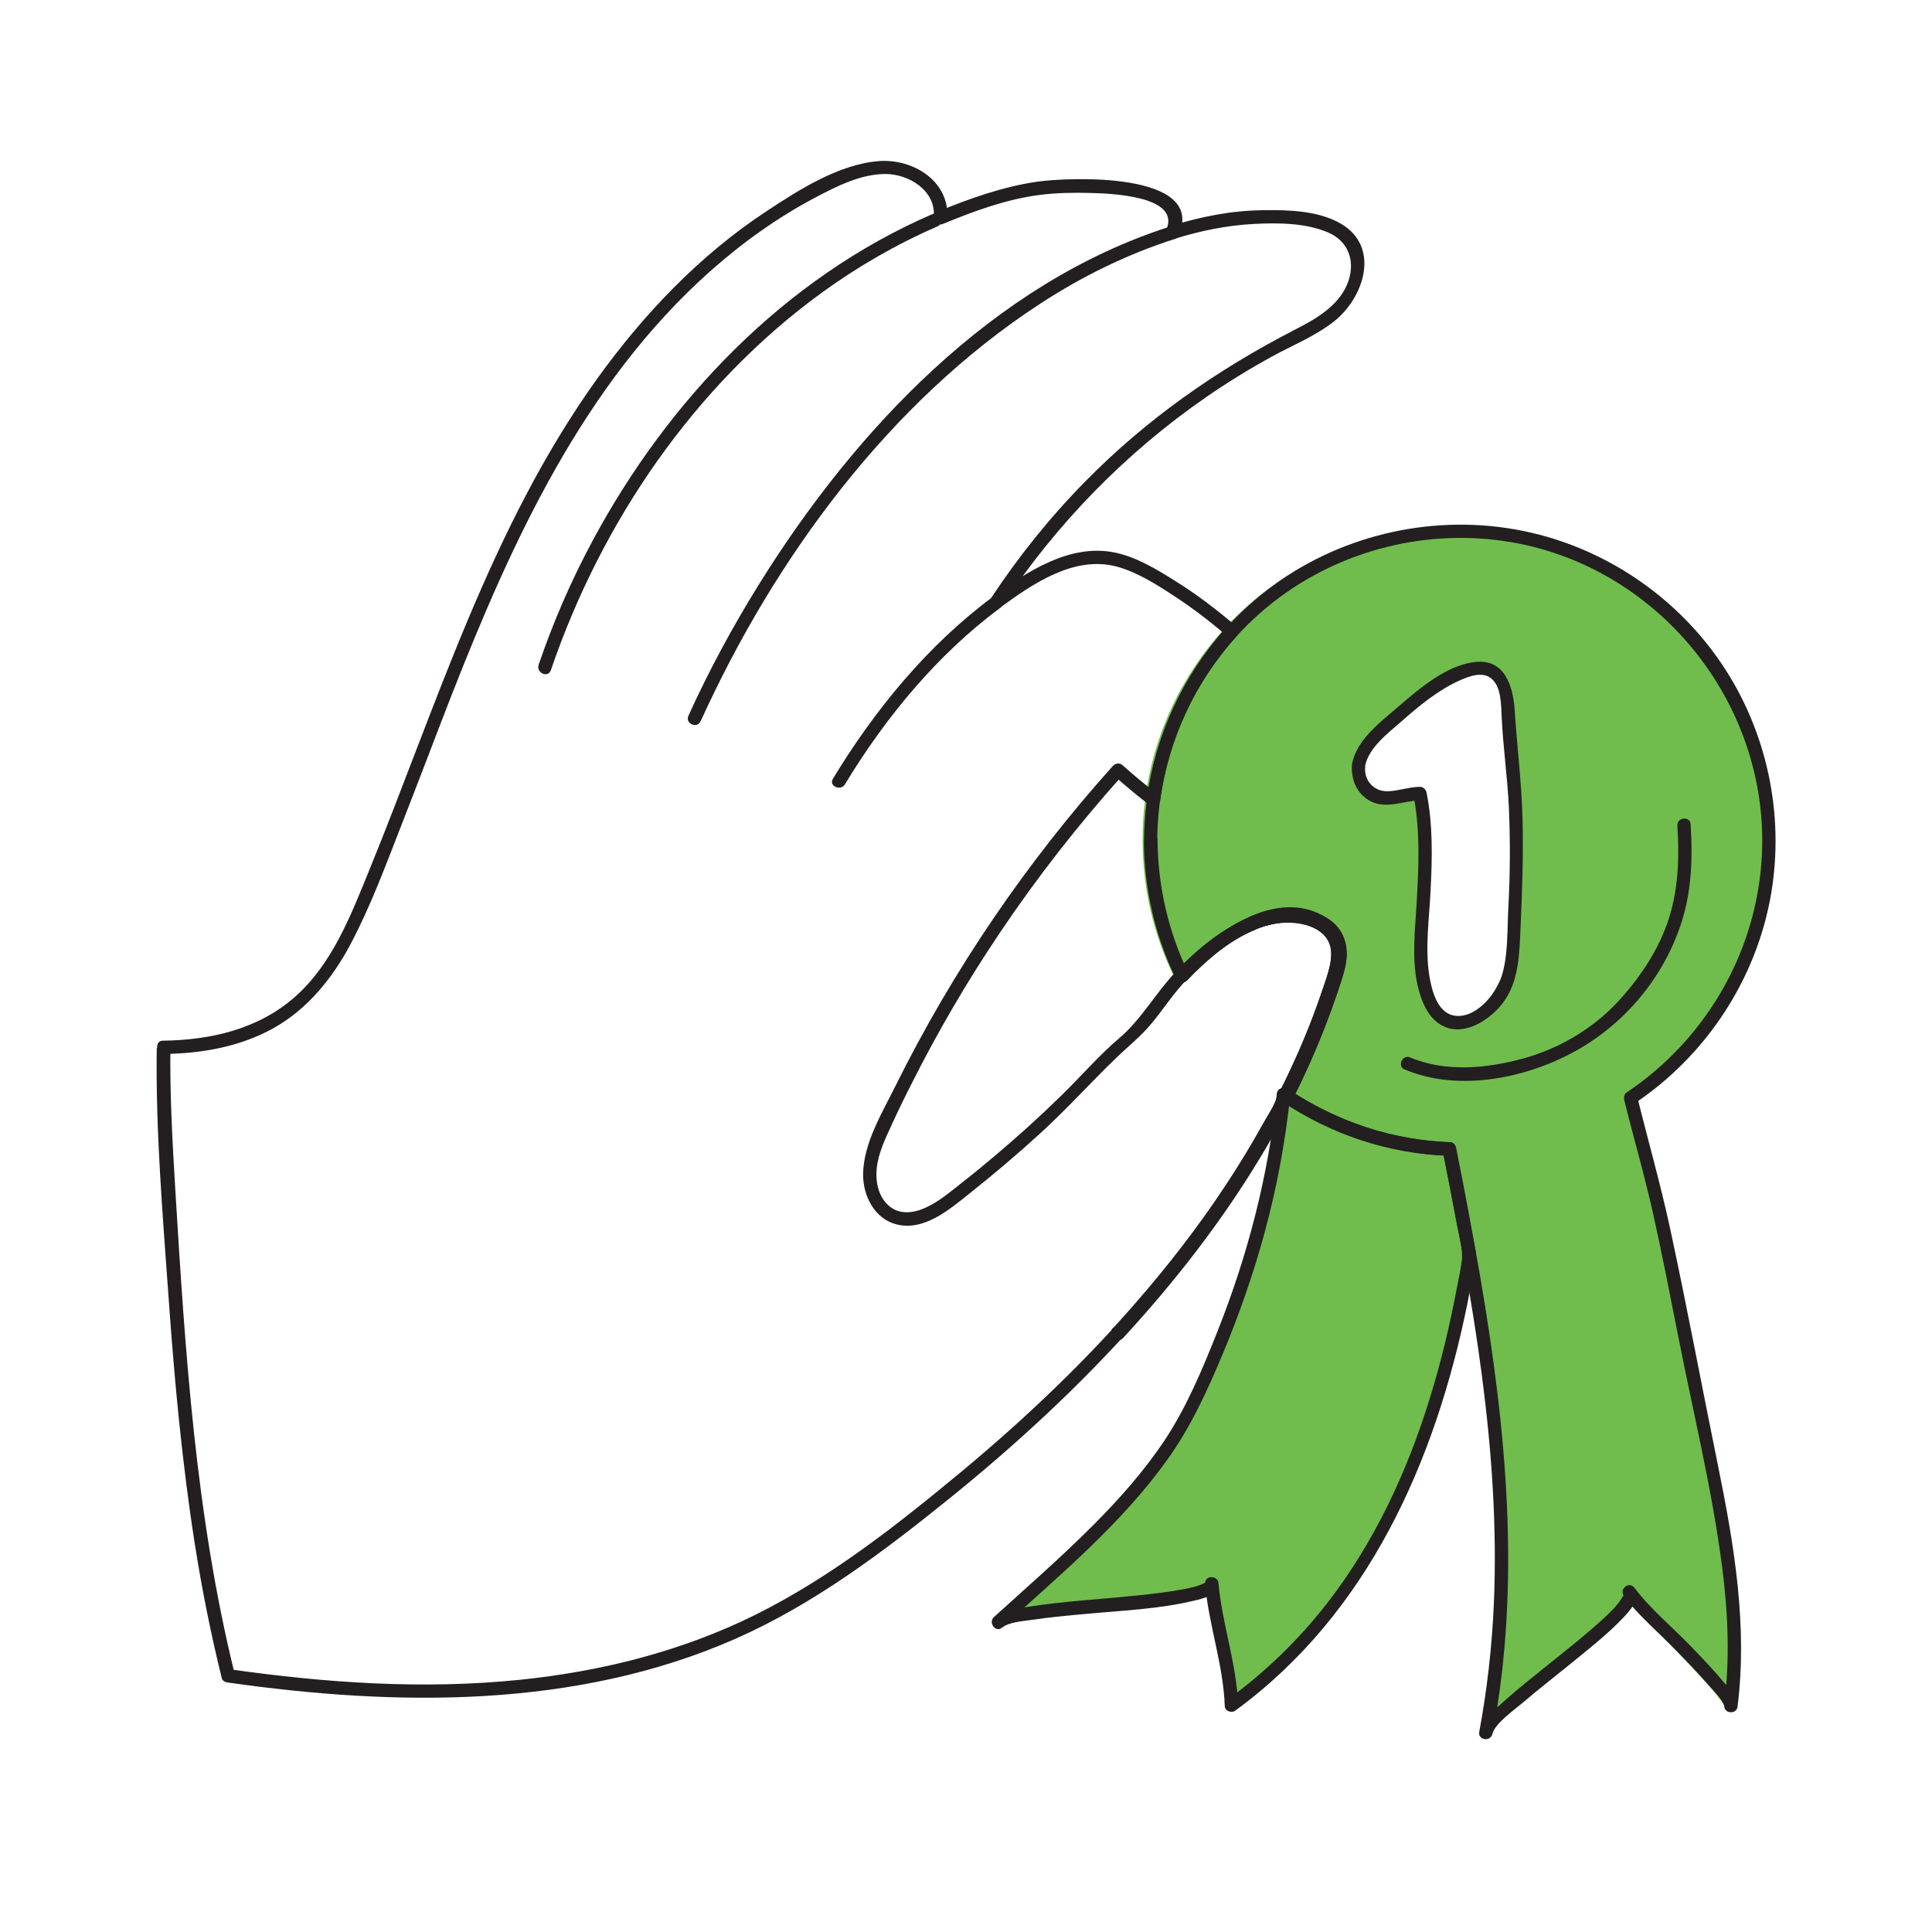
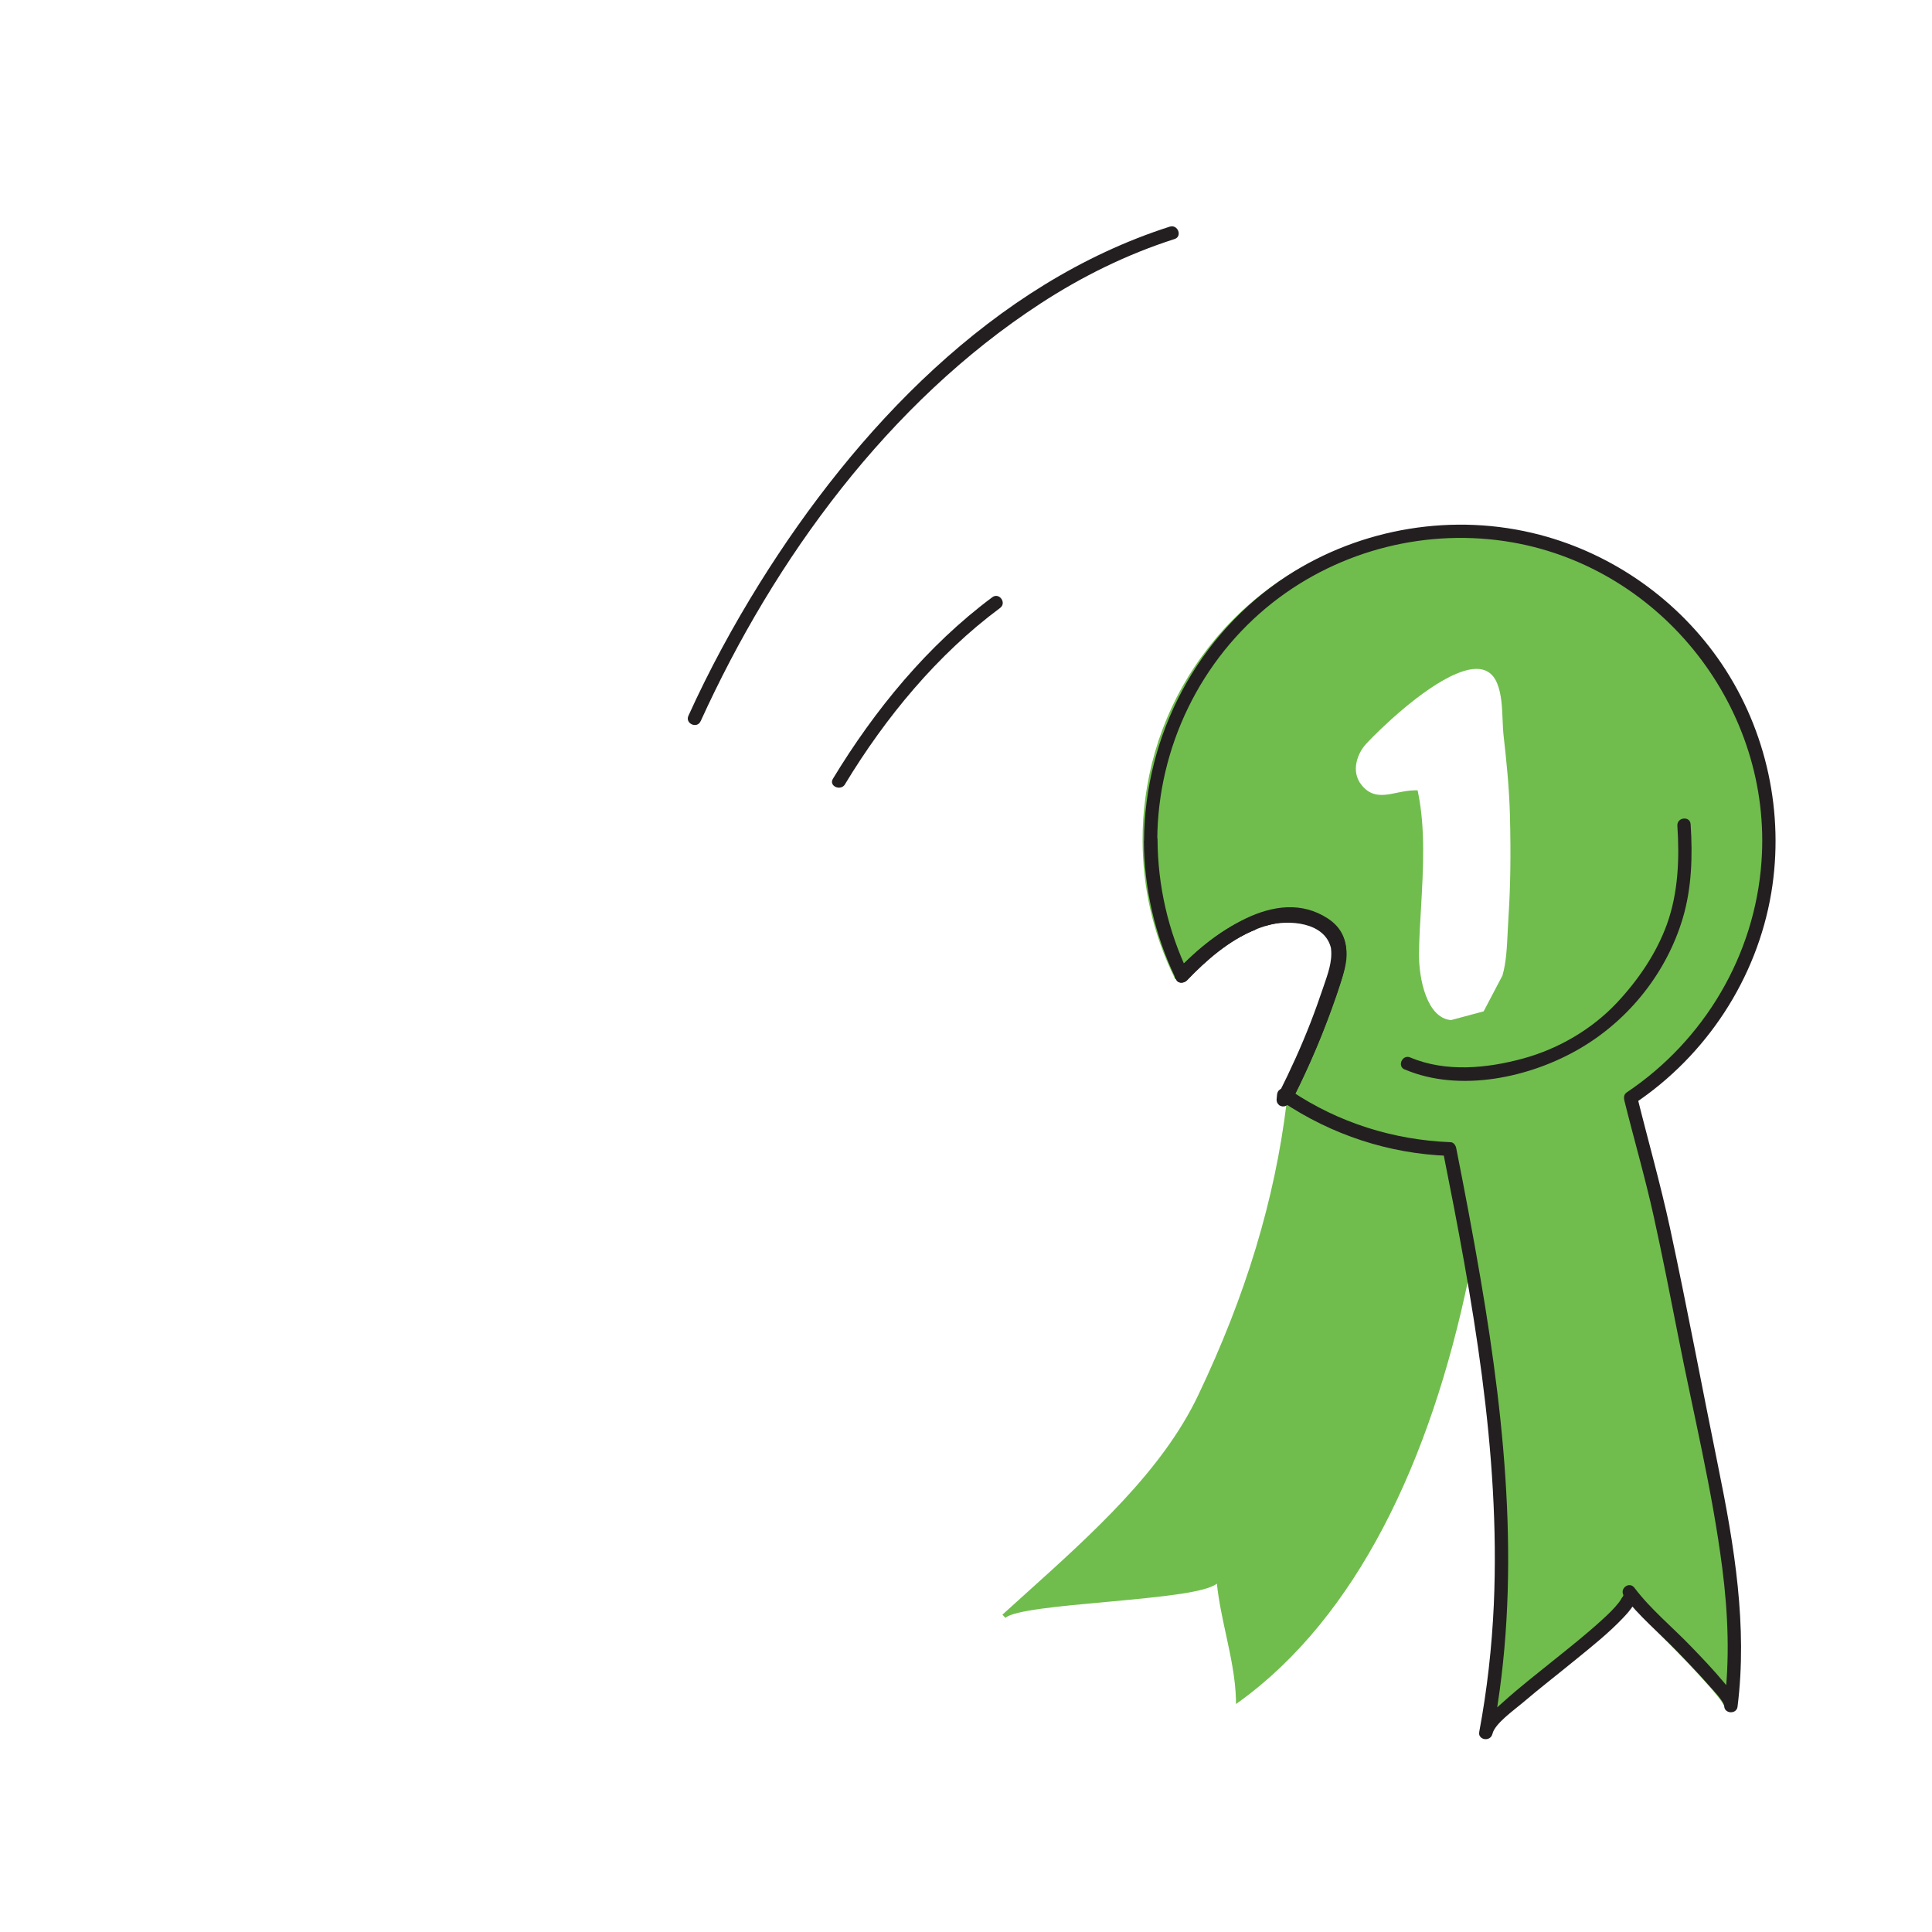
<svg xmlns="http://www.w3.org/2000/svg" id="Layer_1" viewBox="0 0 150 150">
  <defs>
    <style>.cls-1{fill:#70bd4d;}.cls-1,.cls-2{stroke-width:0px;}.cls-2{fill:#231f20;}</style>
  </defs>
  <path class="cls-1" d="M132.15,110.74c-.47-2.26-.92-4.57-1.36-6.8-1.1-5.64-2.24-11.48-3.84-17.12h0c-.13-.45-.27-.93-.39-1.45,6.75-4.52,10.77-12.06,10.77-20.18,0-13.4-10.9-24.3-24.31-24.3-6.8,0-13.33,2.88-17.94,7.89-3.39,3.71-5.52,8.28-6.16,13.23-.14,1.01-.21,2.08-.21,3.19,0,3.71.82,7.29,2.43,10.61l.11.22.17-.18c1.97-2.04,3.66-3.28,5.49-4.01l.09-.04c.09-.04.19-.08.3-.11.17-.07.35-.12.57-.2,0,0,.03-.01.05-.02h.05c1.64-.52,3.6-.24,4.65.66.46.39.74.87.84,1.44.12.74-.1,1.51-.35,2.3-.97,3.09-2.24,6.19-3.78,9.23l-.07.14.12.08c.12.08.25.16.37.24.05.03.09.06.14.08-.92,7.53-3.17,14.95-6.87,22.7-2.79,5.86-8.2,10.72-13.43,15.43-.59.53-1.18,1.06-1.76,1.59,0,0,0,0,0,0l.23.25h0c.64-.58,4.26-.91,7.77-1.23,4.59-.42,7.71-.74,8.65-1.42.14,1.33.43,2.67.71,3.96.36,1.66.73,3.38.77,5.05v.33s.27-.19.27-.19c9.05-6.56,14.83-18.57,17.81-32.99,2.73,9.45,3.08,23.86.8,35.68,0,0,.55-1.15.55-1.15l-.38,1.18s0,0,0,0c0,0,0,0,0,0l.17.03h0c.16-.82,2.77-2.91,5.29-4.93,3.34-2.68,5.57-4.53,5.92-5.6.43.47,1.16,1.21,2.02,2.08,2.08,2.11,5.56,5.64,5.56,6.31l.34.02c.93-7.07-.61-14.39-2.09-21.47l-.12-.56ZM110.17,74.03c.02-1.16.08-2.33.16-3.57.17-3.01.35-6.12-.24-8.97l-.03-.13h-.14s-.03,0-.05,0c-.45,0-.91.09-1.36.18-.66.14-1.29.27-1.86.09-.36-.12-.67-.34-.93-.67-.46-.56-.49-1.18-.43-1.59h0c.08-.58.36-1.16.77-1.61,1.05-1.13,4.34-4.32,6.99-5.44.96-.41,1.72-.49,2.28-.26.4.17.71.5.91,1,.34.83.38,1.83.42,2.8.02.48.04.93.09,1.36.2,1.77.42,3.86.48,6.03.08,3.11.04,5.61-.11,7.9-.02.37-.04.75-.06,1.12-.06,1.25-.11,2.43-.41,3.47l-1.46,2.78-2.53.68c-1.87-.15-2.51-3.18-2.49-5.18ZM126.24,123.86h0s0,0,0,0Z" />
  <path class="cls-2" d="M99.16,84.9c-.02.13-.02.26-.04.4-.01.07-.01.14.01.21.01.07.04.13.08.18l.09.1c.05.05.11.07.18.09.04.02.09.03.13.02.07,0,.14,0,.2-.03l.12-.06c.07-.05.13-.12.17-.2.06-.11.11-.21.16-.32.03-.06.05-.13.04-.2,0-.07,0-.14-.03-.2l-.06-.12c-.05-.07-.12-.13-.2-.17h0s.08.04.11.07c-.07-.05-.15-.09-.22-.14-.06-.03-.13-.05-.2-.04-.07,0-.14,0-.2.03-.07.02-.12.06-.17.11-.05.04-.09.09-.12.16l-.04.13c-.01.09,0,.19.03.27l.06.12c.05.07.12.13.2.17,0,0,0,0,.01,0l-.11-.07c.07.05.14.09.22.14l-.26-.68c-.04.11-.1.22-.16.32l.98.3c.02-.13.03-.26.04-.4.01-.07.01-.14-.01-.21-.01-.07-.04-.13-.08-.18-.04-.06-.09-.1-.15-.13-.05-.04-.12-.06-.18-.07h-.14c-.09,0-.18.04-.25.09l-.1.09c-.06.07-.09.15-.11.24Z" />
  <path class="cls-2" d="M91.31,76.03l.03.06c.18.31.62.23.82.02,1.52-1.59,3.23-3.07,5.28-3.93.61-.26.24-1.22-.38-.96-2.23.91-4.08,2.47-5.74,4.19-.19.2-.13.56.08.73.23.19.53.12.73-.08,1.53-1.58,3.25-3.04,5.31-3.87l-.38-.96c-2.22.93-4.06,2.52-5.7,4.24l.82.02-.03-.06c-.14-.24-.52-.26-.72-.11-.25.18-.25.48-.11.72Z" />
  <path class="cls-2" d="M65.61,60.88c3.14-5.18,7.16-10.06,12.04-13.68.53-.4-.08-1.23-.61-.83-5.03,3.74-9.14,8.76-12.37,14.09-.35.57.6.99.94.43h0Z" />
  <path class="cls-2" d="M54.4,55.99c5.75-12.64,14.61-24.75,26.36-32.41,3.25-2.12,6.74-3.84,10.43-5.02.63-.2.26-1.17-.38-.96-13.7,4.39-24.4,15.76-31.83,27.68-2.06,3.31-3.92,6.74-5.53,10.29-.28.61.67,1.03.94.43h0Z" />
-   <path class="cls-2" d="M42.77,52.03c3.92-11.49,11.15-22.11,21.01-29.29,2.81-2.04,5.82-3.78,9-5.16.61-.26.24-1.23-.38-.96-11.48,4.96-20.53,14.45-26.39,25.36-1.66,3.09-3.06,6.31-4.19,9.63-.21.63.73,1.06.94.43h0Z" />
-   <path class="cls-2" d="M77.81,126.37c.5-.43,1.6-.5,2.28-.6,1.41-.21,2.83-.34,4.25-.47,2.79-.26,5.66-.37,8.39-1.03.62-.15,1.81-.4,1.87-1.22l-1.03-.03c.28,3.18,1.41,6.23,1.52,9.43.01.4.52.58.82.36,10.33-7.55,15.54-19.39,18.02-31.61.16-.8.31-1.6.46-2.41.07-.39.19-.8.2-1.2.02-.48-.15-.99-.24-1.46-.42-2.33-.87-4.65-1.33-6.97-.04-.2-.19-.45-.43-.46-4.61-.18-8.75-1.65-12.61-4.13-.3-.19-.79-.11-.84.32-.65,6.33-2.25,12.52-4.6,18.44-1.16,2.92-2.39,5.89-4.13,8.51-1.61,2.41-3.55,4.59-5.6,6.64-2.45,2.45-5.06,4.73-7.62,7.05-.49.44.12,1.28.61.83,4.51-4.09,9.3-8.08,12.86-13.07,1.81-2.53,3.09-5.35,4.29-8.21,1.26-3.02,2.34-6.12,3.21-9.29.96-3.51,1.63-7.1,2.01-10.73l-.84.32c4,2.57,8.3,4.16,13.09,4.34l-.43-.46c.39,1.93.76,3.87,1.12,5.81.17.9.49,1.91.38,2.82-.09.72-.25,1.45-.39,2.16-.55,2.89-1.23,5.76-2.11,8.58-1.76,5.68-4.31,11.17-7.98,15.88-2.21,2.84-4.81,5.34-7.71,7.46l.82.36c-.11-3.2-1.24-6.25-1.52-9.43-.05-.57-.99-.62-1.03-.03,0,.01.09-.08,0-.01-.1.08-.2.12-.33.17-.4.17-.84.25-1.26.34-1.25.24-2.51.38-3.77.51-2.81.29-5.65.44-8.44.88-.8.13-1.93.21-2.58.77-.5.43.1,1.27.61.83Z" />
-   <path class="cls-2" d="M105.98,59.51c.26-1.45,1.78-2.58,2.84-3.51,1.35-1.19,2.81-2.4,4.46-3.15.71-.32,1.78-.75,2.48-.19.82.64.78,2.09.83,3.02.11,2.35.45,4.67.56,7.02.11,2.57.1,5.15-.04,7.72-.1,1.77.01,3.73-.54,5.43-.45,1.39-2.1,3.36-3.77,2.98-1.25-.29-1.66-2.04-1.83-3.1-.34-2.16,0-4.42.1-6.58.13-2.54.19-5.1-.31-7.6-.06-.29-.27-.47-.57-.46-.81.02-1.57.3-2.37.34-1.12.06-1.93-.79-1.83-1.91.06-.66-.96-.83-1.02-.17-.1,1.16.37,2.31,1.45,2.86,1.24.63,2.59-.05,3.88-.08l-.57-.46c.55,2.78.42,5.62.26,8.43-.12,2.07-.39,4.24.05,6.3.29,1.31.87,2.87,2.25,3.37,1.63.6,3.53-.71,4.45-1.98,1.19-1.64,1.22-3.71,1.31-5.66.13-2.84.23-5.67.16-8.52s-.43-5.64-.61-8.47c-.12-1.85-.76-3.97-3.01-3.75s-4.38,2.06-6.02,3.47c-1.39,1.2-3.26,2.58-3.6,4.48-.12.66.9.82,1.02.17Z" />
  <path class="cls-2" d="M109.06,83.03c4.27,1.82,9.75.64,13.63-1.64s6.73-5.97,7.96-10.1c.7-2.36.77-4.84.61-7.29-.04-.67-1.07-.56-1.03.11.17,2.57.07,5.2-.81,7.65-.83,2.29-2.25,4.35-3.91,6.12-1.93,2.04-4.5,3.54-7.21,4.29-2.83.78-6.04,1.1-8.81-.07-.61-.26-1.04.68-.43.94h0Z" />
  <path class="cls-2" d="M88.81,65.3c.02,3.68.85,7.29,2.44,10.61.18.37.6.42.88.14,1.47-1.51,3.1-2.92,5.05-3.76,1.66-.72,3.83-1.16,5.42-.01,1.02.73,1.02,1.87.71,2.98s-.72,2.24-1.13,3.34c-.81,2.16-1.74,4.26-2.77,6.32-.09.19-.04.49.15.62,3.84,2.57,8.26,4.03,12.88,4.2l-.43-.46c2.31,11.58,4.49,23.42,3.97,35.29-.15,3.32-.52,6.62-1.13,9.88-.13.66.87.81,1.02.17.19-.8,1.67-1.84,2.33-2.4,1.37-1.17,2.8-2.27,4.19-3.41,1.23-1,2.49-2.01,3.59-3.16.54-.57,1.45-1.52.91-2.35l-.83.61c1.16,1.53,2.72,2.84,4.06,4.21.86.88,1.71,1.77,2.52,2.69.35.4,1.2,1.25,1.23,1.68.04.58.95.61,1.03.03.79-6.26-.25-12.52-1.5-18.65s-2.41-12.36-3.74-18.52c-.75-3.46-1.72-6.85-2.57-10.29l-.18.61c5.59-3.75,9.49-9.69,10.61-16.34,1.03-6.17-.35-12.6-3.85-17.79-3.32-4.92-8.4-8.52-14.13-10.02-6.64-1.74-13.86-.55-19.61,3.19-6.94,4.52-11.06,12.34-11.11,20.59,0,.67,1.03.55,1.03-.11.04-7.15,3.35-14,8.98-18.42,5.23-4.1,12.05-5.8,18.59-4.66,11.69,2.05,20.2,12.96,19.34,24.8-.52,7.26-4.44,13.87-10.47,17.91-.21.14-.23.39-.18.61.75,3.02,1.62,6,2.29,9.04s1.27,6.1,1.87,9.15c1.18,6.04,2.67,12.05,3.45,18.16.45,3.51.59,7.05.15,10.56l1.03.03c-.05-.66-.69-1.31-1.09-1.79-.79-.95-1.65-1.85-2.51-2.74-1.44-1.5-3.15-2.9-4.4-4.56-.4-.54-1.19.06-.83.61-.09-.13.02-.06-.08.07s-.18.3-.29.44c-.37.48-.82.91-1.27,1.32-1.24,1.14-2.57,2.19-3.89,3.25-1.29,1.04-2.6,2.06-3.83,3.17-.67.61-1.63,1.35-1.84,2.28l1.02.17c2.22-11.69,1.05-23.66-.94-35.3-.58-3.39-1.22-6.77-1.89-10.15-.04-.2-.19-.45-.43-.46-4.43-.17-8.71-1.51-12.4-3.99l.15.62c1.3-2.58,2.43-5.25,3.37-7.98.7-2.07,1.58-4.56-.66-6.02-4.04-2.64-9.02,1.28-11.73,4.06l.88.14c-1.55-3.25-2.35-6.74-2.37-10.34,0-.67-1.03-.55-1.03.11Z" />
  <path class="cls-2" d="M103.34,73.66c.12,1.02-.27,2.01-.59,2.96s-.65,1.87-1.01,2.8c-.72,1.85-1.54,3.65-2.43,5.42-.1.2-.03.49.15.62l.09.07c.28.2.64.12.8-.19.88-1.75,1.69-3.53,2.4-5.35.37-.95.72-1.91,1.05-2.88.28-.85.64-1.74.73-2.63.35-3.5-3.88-4.53-6.54-3.59-.64.22-.25,1.14.38.96,1.66-.47,4.54-.28,4.98,1.82.13.65,1.17.54,1.03-.11-.59-2.84-4-3.35-6.38-2.67l.38.96c1.19-.42,2.68-.38,3.82.18,1.71.85,1.36,2.52.87,4.04-.98,3.04-2.22,5.99-3.65,8.84l.8-.19-.09-.07.15.62c.97-1.92,1.85-3.89,2.61-5.91.37-.97.71-1.94,1.02-2.93s.6-1.88.48-2.88c-.08-.66-1.11-.55-1.03.11Z" />
  <path class="cls-2" d="M91.31,76.03l.03.06c.18.31.62.23.82.02,1.52-1.59,3.23-3.07,5.28-3.93.61-.26.24-1.22-.38-.96-2.23.91-4.08,2.47-5.74,4.19-.19.2-.13.56.08.73.23.19.53.12.73-.08,1.53-1.58,3.25-3.04,5.31-3.87l-.38-.96c-2.22.93-4.06,2.52-5.7,4.24l.82.02-.03-.06c-.14-.24-.52-.26-.72-.11-.25.18-.25.48-.11.72Z" />
-   <path class="cls-2" d="M12.17,81.38c-.09,6.46.46,12.93.92,19.37.45,6.38,1.04,12.77,2.03,19.09.55,3.52,1.25,7.01,2.1,10.46.04.17.24.3.4.32,13.14,1.88,27.1,2.06,39.47-3.38,6.08-2.68,11.46-6.73,16.6-10.88,5.18-4.18,10.09-8.71,14.53-13.69,2.44-2.74,4.74-5.62,6.83-8.64.98-1.41,1.91-2.86,2.79-4.33.47-.78.92-1.57,1.36-2.37.39-.71.92-1.45,1-2.26l-.84.32.12.07c.29.18.64.13.8-.19,1.23-2.45,2.32-4.98,3.22-7.58.71-2.07,1.77-4.71-.46-6.24-1.71-1.17-4.01-1.02-5.86-.28-2.27.91-4.13,2.54-5.8,4.28l.82.02-.03-.06c-.18-.31-.61-.23-.82-.02-1.6,1.65-2.7,3.73-4.47,5.23-1.6,1.36-2.98,2.98-4.49,4.45-1.66,1.62-3.37,3.17-5.14,4.66-.84.71-1.69,1.41-2.56,2.09s-1.78,1.47-2.82,1.94c-.95.44-2.07.58-2.9-.18-.79-.71-1.01-1.88-.9-2.89.13-1.18.67-2.29,1.16-3.36s.99-2.1,1.52-3.14c2.04-4.06,4.34-8,6.88-11.77,2.9-4.32,6.11-8.42,9.58-12.29l-.73.08c.89.79,1.8,1.56,2.75,2.28.3.23.78.08.84-.32.66-4.8,2.73-9.23,5.98-12.82.19-.21.13-.55-.08-.73-1.49-1.28-3.05-2.47-4.72-3.51-1.43-.9-3.01-1.86-4.69-2.21-3.49-.72-6.83,1.48-9.5,3.44l.71.74c4.22-6.38,9.62-11.93,15.91-16.27,1.62-1.12,3.3-2.15,5.02-3.1,1.63-.89,3.41-1.6,4.88-2.76,2.29-1.81,3.62-5.72.58-7.55-1.75-1.05-4.13-1.11-6.12-1.08-2.45.03-4.86.51-7.19,1.24l.66.7c2.16-4.95-8.53-4.51-11-4.15-2.62.38-5.23,1.3-7.67,2.31l.7.57c.23-2.94-2.69-4.7-5.34-4.48-3.1.26-6.18,2.23-8.72,3.91-5.16,3.4-9.5,7.96-13.1,12.96-8.28,11.53-12.43,25.25-17.74,38.25-1.41,3.46-2.85,7.21-5.72,9.75s-6.57,3.37-10.27,3.42c-.67,0-.55,1.04.11,1.03,2.95-.04,5.93-.57,8.52-2.03s4.54-3.85,5.95-6.52c1.57-2.97,2.74-6.16,3.96-9.28,1.3-3.31,2.55-6.64,3.84-9.95,4.71-12.02,10.29-24.26,20.12-33,2.5-2.22,5.24-4.18,8.2-5.74,1.66-.87,3.49-1.8,5.4-1.8,1.8,0,3.91,1.28,3.75,3.31-.03.38.31.73.7.57,2.39-.99,4.98-1.94,7.56-2.26,1.26-.16,2.55-.18,3.81-.15,1.45.04,7.15.17,5.98,2.86-.19.43.24.83.66.7,1.99-.62,4.03-1.04,6.11-1.15,1.84-.1,4.01-.09,5.75.64,1.73.72,2.22,2.43,1.5,4.1s-2.45,2.66-4.02,3.46c-6.03,3.1-11.53,6.94-16.29,11.79-2.73,2.77-5.17,5.81-7.31,9.05-.31.47.21,1.11.71.74,2.51-1.84,5.72-4.04,9-3.19,1.57.41,3.1,1.38,4.45,2.26,1.47.96,2.87,2.03,4.2,3.18l-.08-.73c-3.36,3.72-5.52,8.34-6.19,13.3l.84-.32c-.95-.72-1.86-1.49-2.75-2.28-.22-.19-.55-.12-.73.08-6.71,7.48-12.41,15.84-16.88,24.85-1.03,2.08-2.46,4.41-2.51,6.8-.03,1.67.86,3.5,2.59,3.94,2.16.55,4.15-1.18,5.7-2.42,1.89-1.5,3.73-3.06,5.51-4.69,2.05-1.87,3.89-3.93,5.89-5.85.92-.89,1.87-1.63,2.69-2.62.95-1.14,1.74-2.39,2.77-3.45l-.82-.02.03.06c.18.31.61.23.82.02,1.46-1.52,3.08-2.95,5.02-3.82,1.62-.72,3.86-1.09,5.37.11,1.03.81.89,2.02.55,3.14s-.7,2.16-1.1,3.22c-.78,2.08-1.69,4.1-2.68,6.09l.8-.19-.12-.07c-.3-.19-.79-.11-.84.32-.07.7-.59,1.4-.92,2.01-.39.71-.79,1.41-1.2,2.11-.83,1.4-1.71,2.77-2.63,4.11-1.76,2.57-3.67,5.03-5.69,7.39-4.26,4.98-9.02,9.52-14.06,13.71-4.97,4.13-10.19,8.24-16,11.13-5.72,2.85-11.99,4.42-18.33,5.07-7.52.77-15.09.24-22.55-.82l.4.32c-3.04-12.33-3.84-25.07-4.61-37.71-.22-3.65-.42-7.29-.37-10.95,0-.66-1.02-.55-1.03.11Z" />
-   <path class="cls-2" d="M86.26,103.54l.02.07c.1.44.59.62.92.27,4.05-4.4,7.74-9.14,10.81-14.28,1.55-2.59,2.93-5.28,4.11-8.05.63-1.48,1.2-2.98,1.71-4.5.41-1.22.98-2.59.62-3.89-.72-2.61-4.27-3.05-6.45-2.28-.64.23-.25,1.14.38.96,1.22-.34,2.68-.33,3.81.3,1.77.99,1.12,2.83.61,4.37-.94,2.86-2.12,5.64-3.47,8.33l.8-.19-.12-.07c-.3-.19-.79-.11-.84.32-.08.82-.75,1.69-1.14,2.4-.44.8-.9,1.58-1.37,2.36-1,1.65-2.08,3.27-3.2,4.84-2.17,3.03-4.55,5.91-7.07,8.66-.45.49.36,1.14.8.65,2.66-2.9,5.16-5.94,7.43-9.16,1.08-1.53,2.1-3.09,3.07-4.7.5-.82.98-1.65,1.44-2.49.41-.75.98-1.54,1.07-2.4l-.84.32.12.07c.29.18.64.13.8-.19.88-1.75,1.68-3.53,2.4-5.35.37-.93.71-1.88,1.03-2.83.28-.86.64-1.75.71-2.66.28-3.47-3.78-4.28-6.4-3.56l.38.96c1.1-.39,2.43-.38,3.51.05,1.43.56,1.85,1.78,1.47,3.21-.7,2.67-1.81,5.29-2.97,7.78-2.22,4.8-5.04,9.31-8.24,13.52-1.81,2.37-3.74,4.64-5.75,6.83l.92.27-.02-.07c-.14-.64-1.18-.54-1.03.11Z" />
</svg>